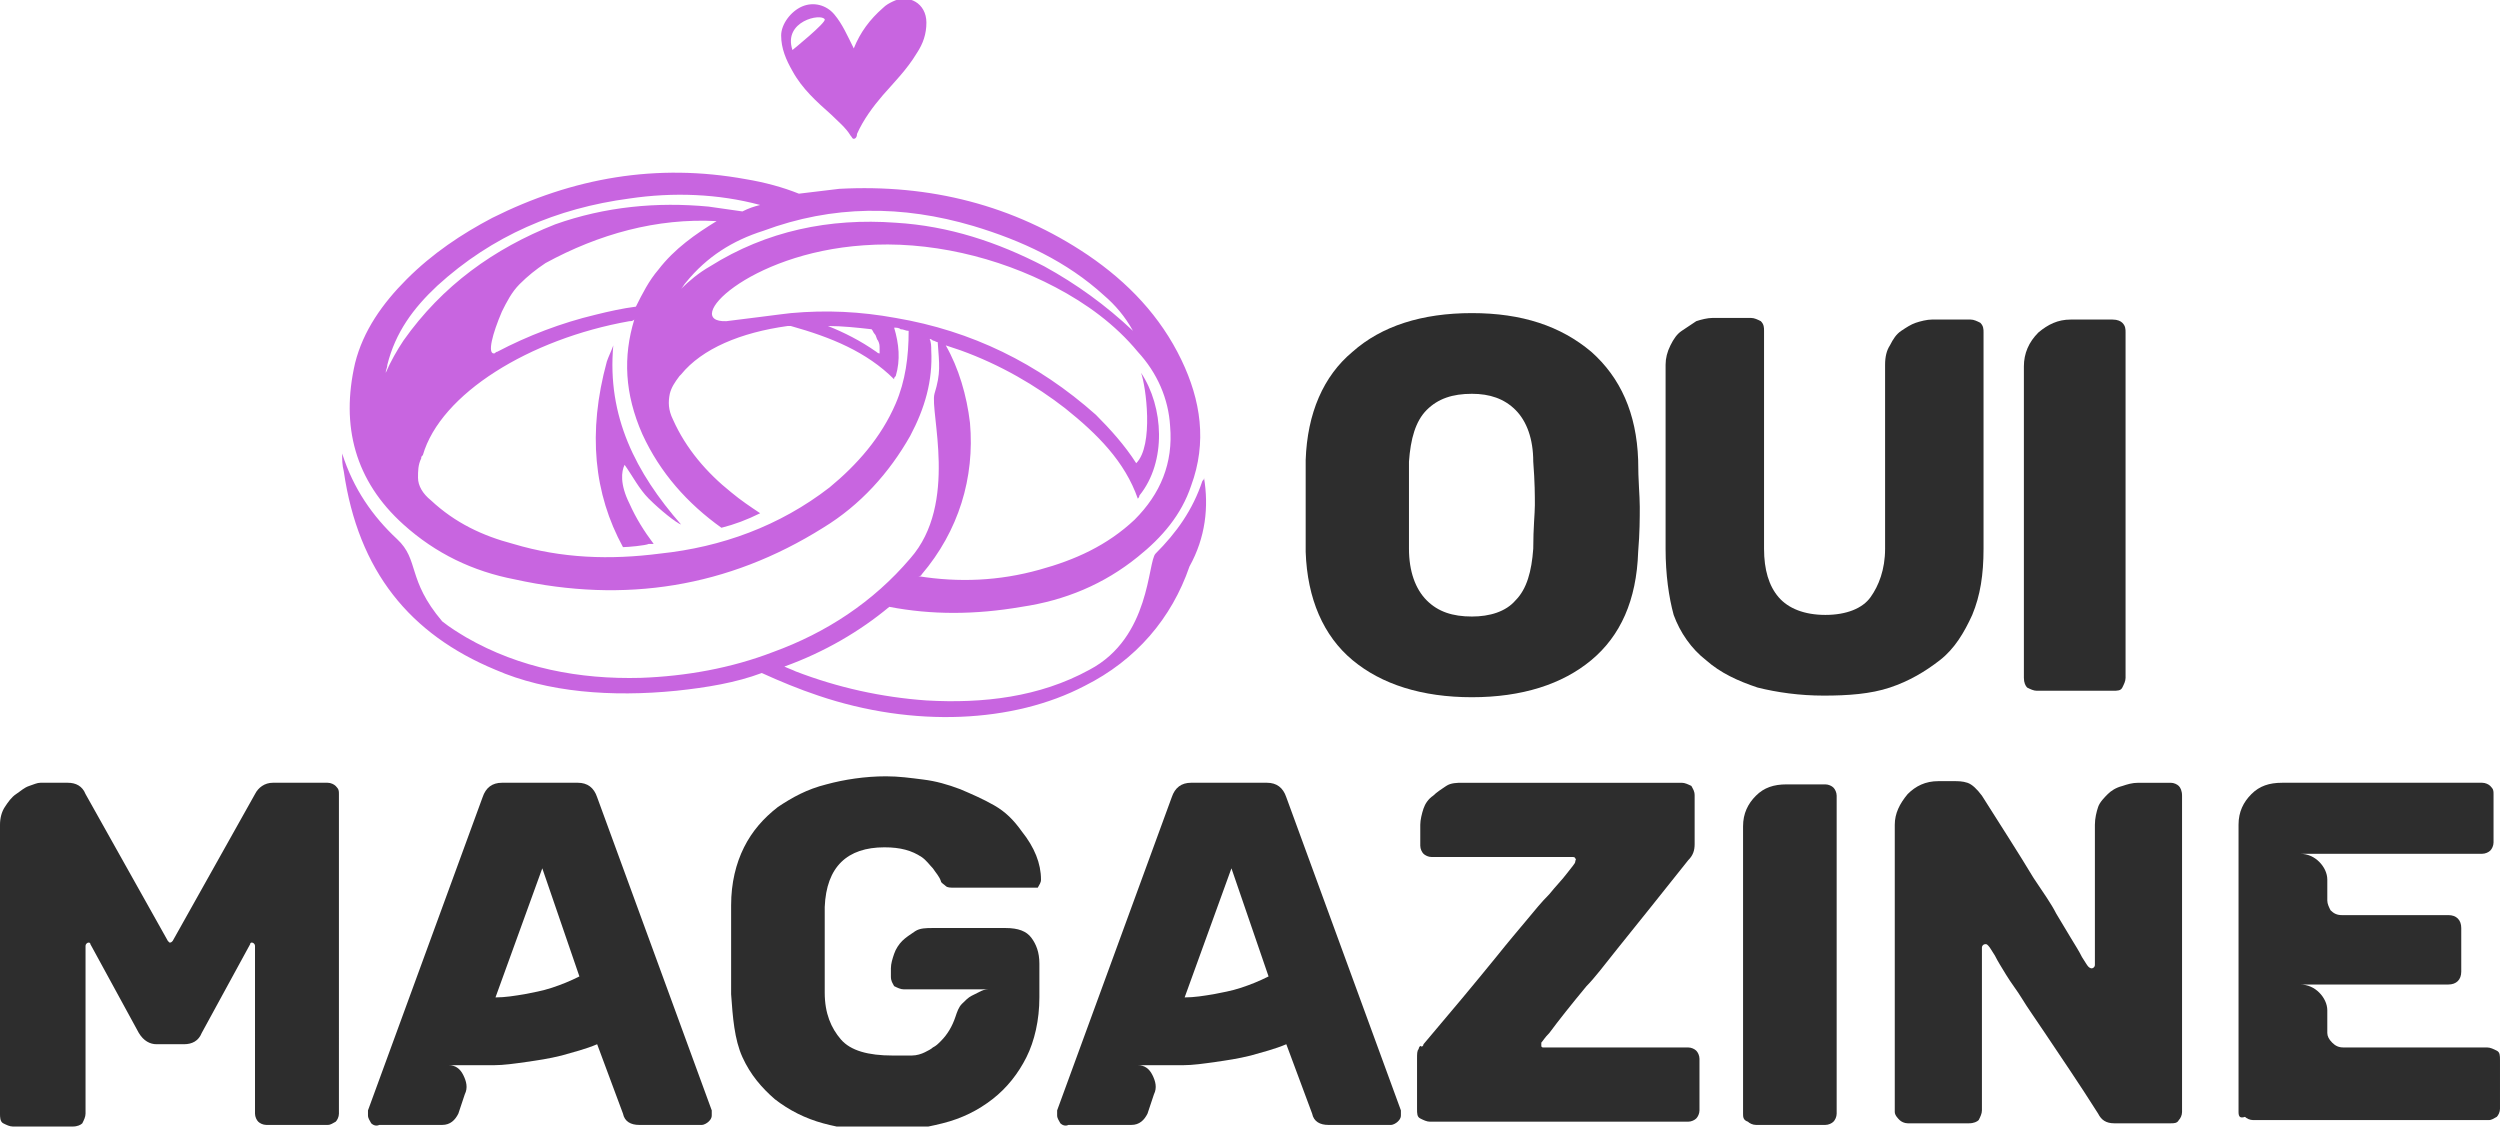
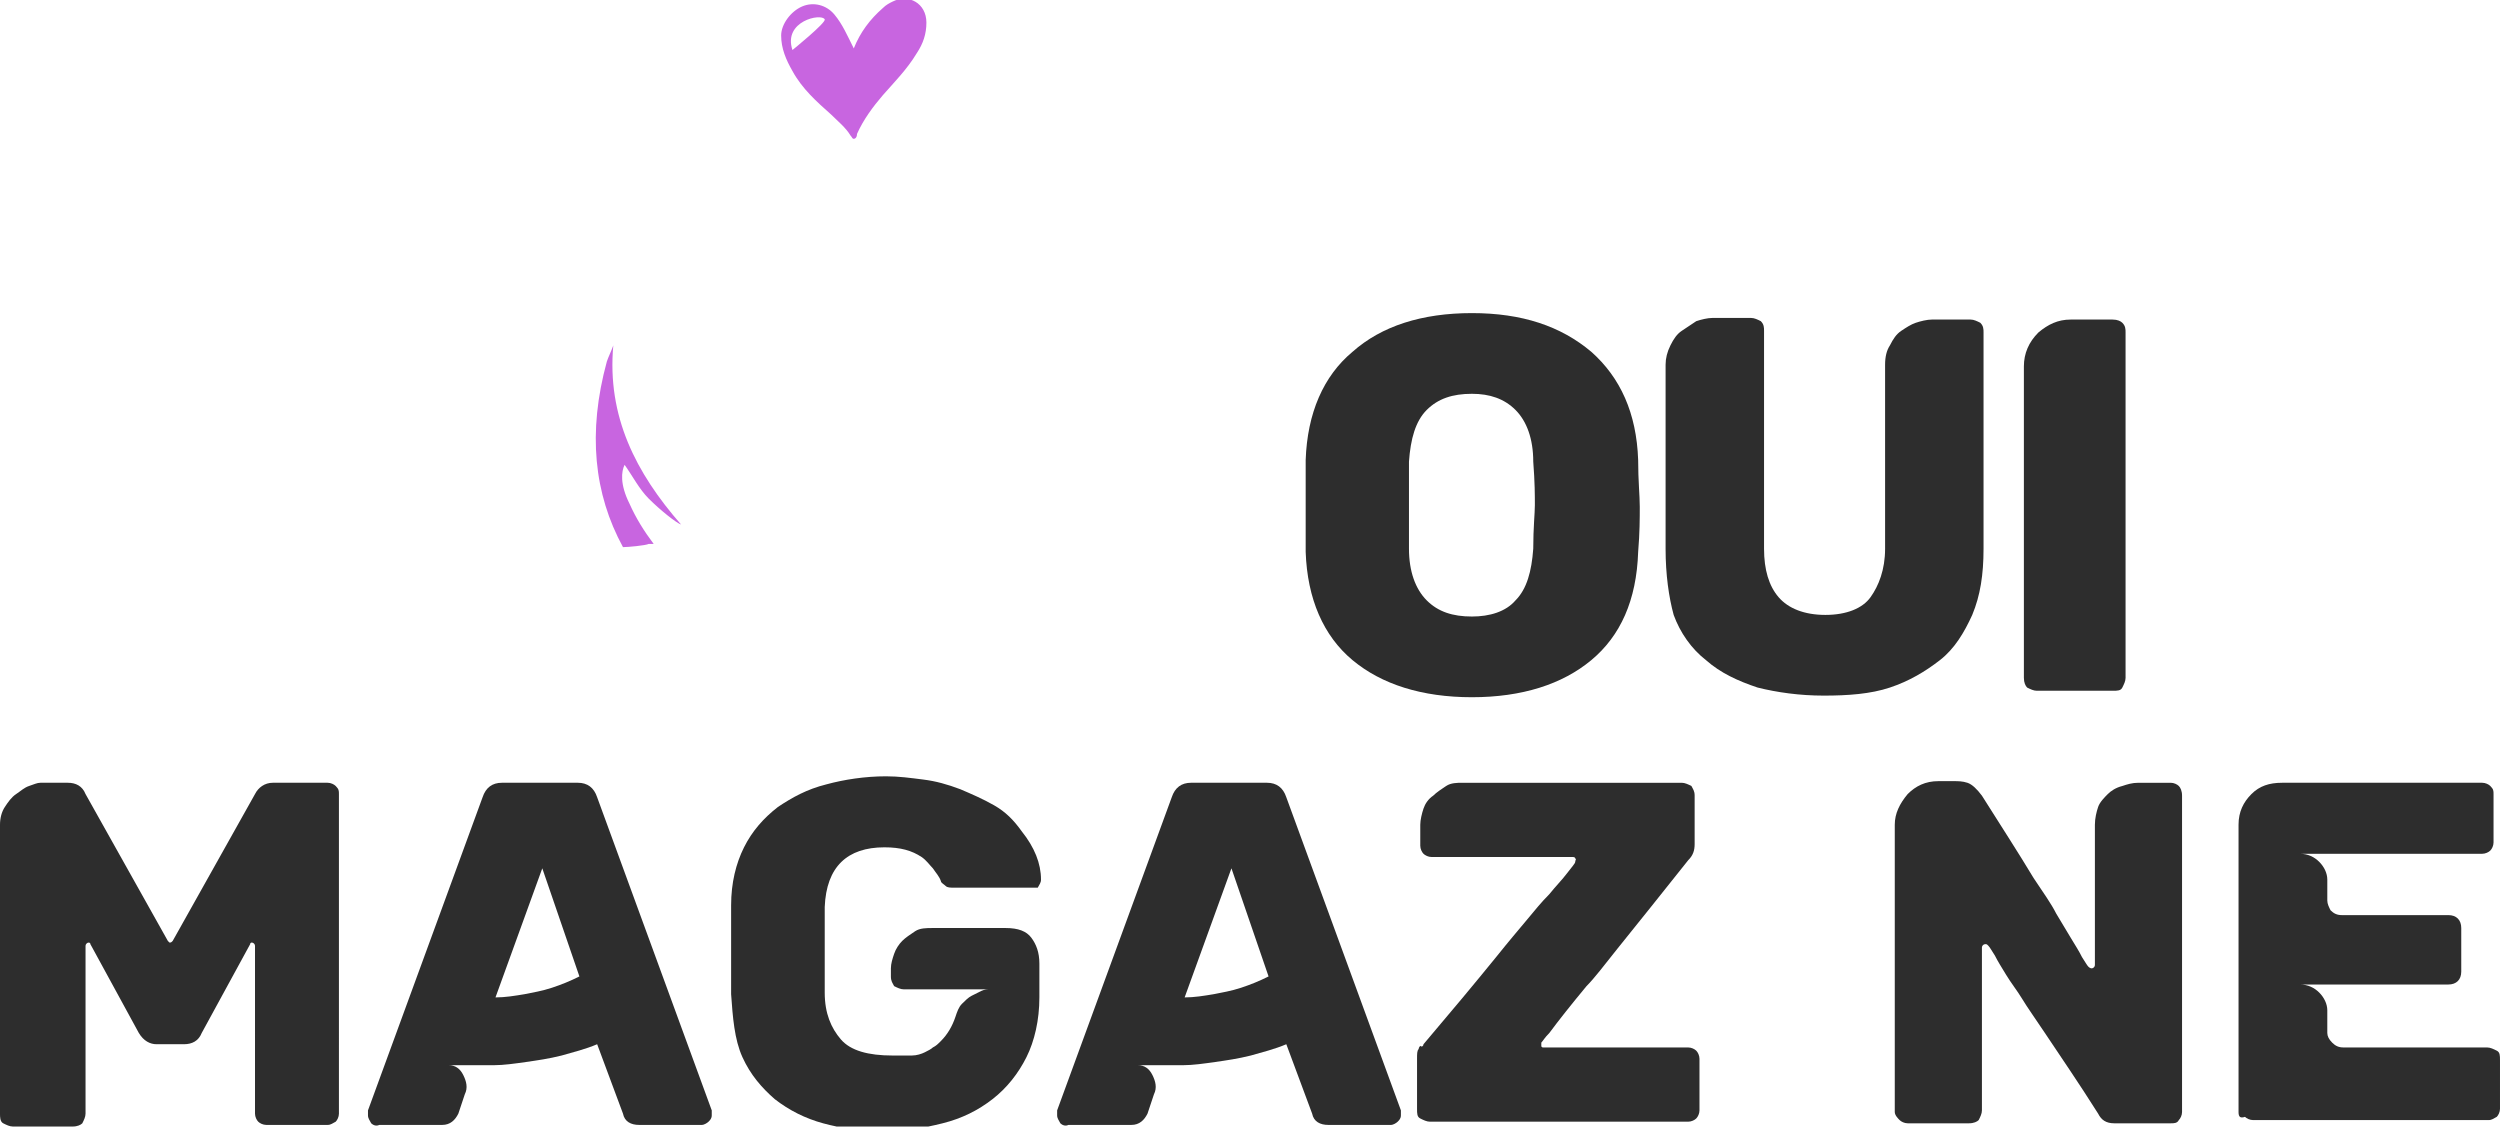
<svg xmlns="http://www.w3.org/2000/svg" version="1.1" id="Layer_1" x="0px" y="0px" width="154.9px" height="69.8px" viewBox="0 0 154.9 69.8" style="enable-background:new 0 0 154.9 69.8;" xml:space="preserve">
  <style type="text/css">
	.st0{fill:#2D2D2D;}
	.st1{fill:#C865E0;}
</style>
  <g>
    <g>
      <path class="st0" d="M20.3,48.5c0.2,0,0.4,0.1,0.5,0.2c0.2,0.2,0.2,0.3,0.2,0.5V69c0,0.2-0.1,0.4-0.2,0.5    c-0.2,0.1-0.3,0.2-0.5,0.2h-3.8c-0.2,0-0.4-0.1-0.5-0.2c-0.1-0.1-0.2-0.3-0.2-0.5V58.6c0-0.1-0.1-0.2-0.2-0.2c0,0-0.1,0-0.1,0.1    l-3,5.5c-0.2,0.5-0.6,0.7-1.1,0.7H9.7c-0.4,0-0.8-0.2-1.1-0.7l-3-5.5c0-0.1-0.1-0.1-0.1-0.1c-0.1,0-0.2,0.1-0.2,0.2V69    c0,0.2-0.1,0.4-0.2,0.6c-0.1,0.1-0.3,0.2-0.6,0.2H0.8c-0.2,0-0.4-0.1-0.6-0.2S0,69.2,0,69V51.1c0-0.4,0.1-0.8,0.3-1.1    c0.2-0.3,0.4-0.6,0.7-0.8c0.3-0.2,0.5-0.4,0.8-0.5c0.3-0.1,0.5-0.2,0.7-0.2h1.7c0.5,0,0.9,0.2,1.1,0.7l5.1,9.1    c0,0,0.1,0.1,0.1,0.1c0.1,0,0.1,0,0.2-0.1l5.1-9.1c0.2-0.4,0.6-0.7,1.1-0.7H20.3z" />
      <path class="st0" d="M23,69.6c-0.1-0.2-0.2-0.3-0.2-0.5c0-0.1,0-0.2,0-0.3l7.1-19.4c0.2-0.6,0.6-0.9,1.2-0.9h4.7    c0.6,0,1,0.3,1.2,0.9l7.1,19.4c0,0,0,0.1,0,0.3c0,0.2-0.1,0.3-0.2,0.4c-0.1,0.1-0.3,0.2-0.4,0.2h-3.9c-0.5,0-0.9-0.2-1-0.7    l-1.6-4.3c-0.7,0.3-1.5,0.5-2.2,0.7c-0.8,0.2-1.5,0.3-2.2,0.4s-1.4,0.2-2,0.2c-0.6,0-1.1,0-1.6,0c-0.3,0-0.5,0-0.7,0    c-0.2,0-0.4,0-0.5,0c0.4,0,0.7,0.2,0.9,0.6c0.2,0.4,0.3,0.8,0.1,1.2l-0.4,1.2c-0.2,0.4-0.5,0.7-1,0.7h-3.9    C23.3,69.8,23.1,69.7,23,69.6z M30.7,61.8c0.6,0,1.2-0.1,1.8-0.2c0.5-0.1,1.1-0.2,1.7-0.4s1.1-0.4,1.7-0.7l-2.3-6.7L30.7,61.8z" />
      <path class="st0" d="M45.3,61.6c0-0.3,0-0.7,0-1.1c0-0.5,0-1,0-1.7c0-0.6,0-1.2,0-1.6c0-0.5,0-0.8,0-1.1c0-1.4,0.3-2.6,0.8-3.6    c0.5-1,1.2-1.8,2.1-2.5c0.9-0.6,1.8-1.1,3-1.4c1.1-0.3,2.4-0.5,3.7-0.5c0.8,0,1.5,0.1,2.3,0.2c0.8,0.1,1.5,0.3,2.3,0.6    c0.7,0.3,1.4,0.6,2.1,1s1.2,0.9,1.7,1.6c0.8,1,1.2,2,1.2,3c0,0.2-0.1,0.3-0.2,0.5C64.1,55,63.9,55,63.8,55h-4.7    c-0.2,0-0.4,0-0.5-0.1c-0.1-0.1-0.3-0.2-0.3-0.3c-0.1-0.3-0.3-0.5-0.5-0.8c-0.2-0.2-0.4-0.5-0.7-0.7c-0.6-0.4-1.3-0.6-2.3-0.6    c-2.3,0-3.6,1.2-3.7,3.7c0,0.3,0,0.6,0,1.1c0,0.4,0,0.9,0,1.5c0,0.6,0,1.1,0,1.6c0,0.4,0,0.8,0,1.1c0,1.3,0.4,2.2,1,2.9    s1.7,1,3.2,1c0.5,0,0.9,0,1.2,0s0.6-0.1,0.8-0.2c0.2-0.1,0.4-0.2,0.5-0.3c0.2-0.1,0.3-0.2,0.5-0.4c0.4-0.4,0.7-0.9,0.9-1.5    c0.1-0.3,0.2-0.6,0.4-0.8c0.2-0.2,0.4-0.4,0.6-0.5c0.2-0.1,0.4-0.2,0.6-0.3c0.2-0.1,0.4-0.1,0.5-0.1H56c-0.2,0-0.4-0.1-0.6-0.2    c-0.1-0.2-0.2-0.3-0.2-0.6v-0.5c0-0.3,0.1-0.6,0.2-0.9c0.1-0.3,0.3-0.6,0.5-0.8c0.2-0.2,0.5-0.4,0.8-0.6c0.3-0.2,0.7-0.2,1.1-0.2    h4.5c0.8,0,1.3,0.2,1.6,0.6s0.5,0.9,0.5,1.6v2.1c0,1.4-0.3,2.7-0.8,3.7c-0.5,1-1.2,1.9-2.1,2.6s-1.9,1.2-3.1,1.5    c-1.2,0.3-2.4,0.5-3.7,0.5c-1.3,0-2.6-0.2-3.7-0.5c-1.1-0.3-2.1-0.8-3-1.5c-0.8-0.7-1.5-1.5-2-2.6S45.4,63,45.3,61.6z" />
      <path class="st0" d="M65.7,69.6c-0.1-0.2-0.2-0.3-0.2-0.5c0-0.1,0-0.2,0-0.3l7.1-19.4c0.2-0.6,0.6-0.9,1.2-0.9h4.7    c0.6,0,1,0.3,1.2,0.9l7.1,19.4c0,0,0,0.1,0,0.3c0,0.2-0.1,0.3-0.2,0.4c-0.1,0.1-0.3,0.2-0.4,0.2h-3.9c-0.5,0-0.9-0.2-1-0.7    l-1.6-4.3c-0.7,0.3-1.5,0.5-2.2,0.7c-0.8,0.2-1.5,0.3-2.2,0.4s-1.4,0.2-2,0.2c-0.6,0-1.1,0-1.6,0c-0.3,0-0.5,0-0.7,0    c-0.2,0-0.4,0-0.5,0c0.4,0,0.7,0.2,0.9,0.6c0.2,0.4,0.3,0.8,0.1,1.2l-0.4,1.2c-0.2,0.4-0.5,0.7-1,0.7h-3.9    C66,69.8,65.8,69.7,65.7,69.6z M73.4,61.8c0.6,0,1.2-0.1,1.8-0.2c0.5-0.1,1.1-0.2,1.7-0.4s1.1-0.4,1.7-0.7l-2.3-6.7L73.4,61.8z" />
      <path class="st0" d="M88.2,64.7c1.7-2,3.2-3.8,4.5-5.4c0.8-1,1.4-1.7,1.9-2.3c0.5-0.6,0.9-1.1,1.4-1.6c0.4-0.5,0.8-0.9,1.1-1.3    c0.3-0.4,0.5-0.6,0.5-0.7s0.1-0.2,0-0.2c0-0.1-0.1-0.1-0.2-0.1h-8.7c-0.2,0-0.4-0.1-0.5-0.2c-0.1-0.1-0.2-0.3-0.2-0.5v-1.3    c0-0.3,0.1-0.7,0.2-1c0.1-0.3,0.3-0.6,0.6-0.8c0.2-0.2,0.5-0.4,0.8-0.6s0.7-0.2,1-0.2h13.6c0.2,0,0.4,0.1,0.6,0.2    c0.1,0.2,0.2,0.3,0.2,0.6v3c0,0.4-0.1,0.7-0.4,1c-1.6,2-3.1,3.9-4.4,5.5c-0.8,1-1.4,1.8-1.9,2.3c-0.5,0.6-0.9,1.1-1.3,1.6    c-0.4,0.5-0.7,0.9-1,1.3c-0.3,0.3-0.4,0.5-0.5,0.6c0,0.1,0,0.1,0,0.2c0,0.1,0.1,0.1,0.1,0.1h9c0.2,0,0.4,0.1,0.5,0.2    c0.1,0.1,0.2,0.3,0.2,0.5v3.2c0,0.2-0.1,0.4-0.2,0.5c-0.1,0.1-0.3,0.2-0.5,0.2H88.6c-0.2,0-0.4-0.1-0.6-0.2s-0.2-0.3-0.2-0.6v-3.1    c0-0.3,0-0.5,0.1-0.6c0-0.1,0.1-0.2,0.1-0.2C88.1,64.9,88.2,64.8,88.2,64.7z" />
-       <path class="st0" d="M108,69V51.2c0-0.8,0.3-1.4,0.8-1.9c0.5-0.5,1.1-0.7,1.9-0.7h2.4c0.2,0,0.4,0.1,0.5,0.2    c0.1,0.1,0.2,0.3,0.2,0.5V69c0,0.2-0.1,0.4-0.2,0.5c-0.1,0.1-0.3,0.2-0.5,0.2h-4.3c-0.2,0-0.4-0.1-0.5-0.2    C108,69.4,108,69.2,108,69z" />
      <path class="st0" d="M117.4,68.9V51.1c0-0.7,0.3-1.3,0.8-1.9c0.5-0.5,1.1-0.8,1.9-0.8h1c0.2,0,0.5,0,0.8,0.1s0.6,0.4,0.9,0.8    c1.2,1.9,2.3,3.6,3.2,5.1c0.6,0.9,1.1,1.6,1.4,2.2c0.3,0.5,0.6,1,0.9,1.5s0.5,0.8,0.7,1.2c0.2,0.3,0.3,0.5,0.4,0.6    c0,0,0.1,0.1,0.2,0.1c0.1,0,0.2-0.1,0.2-0.2v-8.7c0-0.4,0.1-0.8,0.2-1.1s0.4-0.6,0.6-0.8c0.2-0.2,0.5-0.4,0.9-0.5    c0.3-0.1,0.6-0.2,1-0.2h2c0.2,0,0.4,0.1,0.5,0.2c0.1,0.1,0.2,0.3,0.2,0.6v19.6c0,0.2-0.1,0.4-0.2,0.5c-0.1,0.2-0.3,0.2-0.5,0.2    H131c-0.5,0-0.8-0.2-1-0.6c-1.2-1.9-2.3-3.5-3.3-5c-0.6-0.9-1.1-1.6-1.4-2.1c-0.3-0.5-0.7-1-1-1.5c-0.3-0.5-0.5-0.8-0.7-1.2    c-0.2-0.3-0.3-0.5-0.4-0.6c-0.1-0.1-0.1-0.1-0.2-0.1c-0.1,0-0.2,0.1-0.2,0.2v10.1c0,0.2-0.1,0.4-0.2,0.6c-0.1,0.1-0.3,0.2-0.6,0.2    h-3.8c-0.2,0-0.4-0.1-0.5-0.2S117.4,69.1,117.4,68.9z" />
      <path class="st0" d="M138.7,68.9V51.1c0-0.8,0.3-1.4,0.8-1.9c0.5-0.5,1.1-0.7,1.9-0.7h12.4c0.2,0,0.4,0.1,0.5,0.2    c0.2,0.2,0.2,0.3,0.2,0.5v3c0,0.2-0.1,0.4-0.2,0.5c-0.1,0.1-0.3,0.2-0.5,0.2h-11.3c0.5,0,0.9,0.2,1.2,0.5c0.3,0.3,0.5,0.7,0.5,1.1    v1.3c0,0.2,0.1,0.4,0.2,0.6c0.2,0.2,0.4,0.3,0.7,0.3h6.6c0.5,0,0.8,0.3,0.8,0.8v2.7c0,0.5-0.3,0.8-0.8,0.8h-9.2    c0.5,0,0.9,0.2,1.2,0.5c0.3,0.3,0.5,0.7,0.5,1.1v1.4c0,0.2,0.1,0.4,0.3,0.6c0.2,0.2,0.4,0.3,0.7,0.3h8.9c0.2,0,0.4,0.1,0.6,0.2    s0.2,0.3,0.2,0.6v3c0,0.2-0.1,0.4-0.2,0.5c-0.2,0.1-0.3,0.2-0.5,0.2h-14.6c-0.2,0-0.4-0.1-0.5-0.2    C138.8,69.3,138.7,69.2,138.7,68.9z" />
    </g>
  </g>
  <g>
    <g>
      <path class="st0" d="M91.2,43.2c-3.1,0-5.6-0.8-7.4-2.3c-1.8-1.5-2.8-3.8-2.9-6.7c0-0.6,0-1.6,0-2.8c0-1.3,0-2.2,0-2.9    c0.1-2.9,1.1-5.2,2.9-6.7c1.8-1.6,4.3-2.4,7.4-2.4c3.1,0,5.5,0.8,7.4,2.4c1.8,1.6,2.8,3.8,2.9,6.7c0,1.3,0.1,2.2,0.1,2.9    c0,0.7,0,1.6-0.1,2.8c-0.1,3-1.1,5.2-2.9,6.7S94.3,43.2,91.2,43.2z M91.2,38.2c1.1,0,2.1-0.3,2.7-1c0.7-0.7,1-1.8,1.1-3.2    c0-1.3,0.1-2.2,0.1-2.7c0-0.6,0-1.4-0.1-2.7c0-1.4-0.4-2.5-1.1-3.2c-0.7-0.7-1.6-1-2.7-1c-1.2,0-2.1,0.3-2.8,1    c-0.7,0.7-1,1.8-1.1,3.2c0,0.6,0,1.5,0,2.7c0,1.2,0,2.1,0,2.7c0,1.4,0.4,2.5,1.1,3.2C89.1,37.9,90,38.2,91.2,38.2z" />
      <path class="st0" d="M103.2,34V22.6c0-0.4,0.1-0.8,0.3-1.2c0.2-0.4,0.4-0.7,0.7-0.9c0.3-0.2,0.6-0.4,0.9-0.6    c0.3-0.1,0.7-0.2,1-0.2h2.4c0.2,0,0.4,0.1,0.6,0.2c0.2,0.2,0.2,0.4,0.2,0.6V34c0,1.3,0.3,2.3,0.9,3c0.6,0.7,1.6,1.1,2.9,1.1    c1.3,0,2.3-0.4,2.8-1.1s0.9-1.7,0.9-3V22.6c0-0.5,0.1-0.9,0.3-1.2c0.2-0.4,0.4-0.7,0.7-0.9c0.3-0.2,0.6-0.4,0.9-0.5    c0.3-0.1,0.7-0.2,1-0.2h2.4c0.2,0,0.4,0.1,0.6,0.2c0.2,0.2,0.2,0.4,0.2,0.6V34c0,1.6-0.2,2.9-0.7,4.1c-0.5,1.1-1.1,2.1-2,2.8    c-0.9,0.7-1.9,1.3-3.1,1.7c-1.2,0.4-2.6,0.5-4.1,0.5c-1.5,0-2.9-0.2-4.1-0.5c-1.2-0.4-2.3-0.9-3.2-1.7c-0.9-0.7-1.6-1.7-2-2.8    C103.4,37,103.2,35.6,103.2,34z" />
      <path class="st0" d="M125.4,42V22.7c0-0.8,0.3-1.5,0.9-2.1c0.6-0.5,1.2-0.8,2-0.8h2.6c0.3,0,0.5,0.1,0.6,0.2    c0.2,0.2,0.2,0.4,0.2,0.6V42c0,0.2-0.1,0.4-0.2,0.6c-0.1,0.2-0.3,0.2-0.6,0.2h-4.7c-0.2,0-0.4-0.1-0.6-0.2    C125.5,42.5,125.4,42.3,125.4,42z" />
    </g>
  </g>
  <g>
    <path class="st1" d="M51.5,7.1c0.4,0.4,0.9,0.8,1.2,1.3c0.1,0.1,0.1,0.2,0.2,0.2c0.1,0,0.2-0.1,0.2-0.3c0.4-0.9,1-1.7,1.6-2.4   c0.7-0.8,1.5-1.6,2.1-2.6c0.4-0.6,0.6-1.2,0.6-1.9c0-1.2-1.1-1.8-2.1-1.3c-0.2,0.1-0.4,0.2-0.6,0.4C53.9,1.2,53.3,2,52.9,3   c-0.4-0.8-0.7-1.5-1.2-2.1c-0.5-0.6-1.3-0.8-2-0.5c-0.7,0.3-1.3,1.1-1.3,1.8c0,0.8,0.3,1.5,0.7,2.2C49.7,5.5,50.6,6.3,51.5,7.1z    M51.1,1.2c0.1,0.2-2,1.9-2,1.9C48.5,1.3,50.9,0.8,51.1,1.2z" />
    <path class="st1" d="M38,21.4c-0.1,0.3-0.3,0.7-0.4,1c0,0,0,0,0,0c-1.2,4.4-0.8,8.2,1,11.5c0.3,0,1.4-0.1,1.6-0.2   c0.1,0,0.2,0,0.3,0c-0.6-0.8-1.1-1.6-1.5-2.5c-0.6-1.2-0.5-2-0.3-2.4c0.5,0.7,0.9,1.5,1.5,2.1c0.7,0.7,1.7,1.5,2,1.6   C39.4,29.3,37.6,25.8,38,21.4z" />
-     <path class="st1" d="M74.6,29.6c0,0.1,0,0.1-0.1,0.2c-0.6,1.8-1.6,3.2-2.9,4.5c-0.5,0.5-0.3,5.2-4.1,7.2c-3.1,1.7-6.6,2.1-10.1,1.9   c-2.8-0.2-5.5-0.8-8.1-1.8c-0.2-0.1-0.5-0.2-0.7-0.3c2.5-0.9,4.7-2.2,6.5-3.7c2.6,0.5,5.3,0.5,8.2,0c2.7-0.4,5.1-1.4,7.2-3.1   c1.5-1.2,2.7-2.6,3.3-4.4c1-2.7,0.6-5.3-0.6-7.8c-1.3-2.7-3.3-4.8-5.8-6.5c-4.6-3.1-9.8-4.4-15.4-4.1c-0.8,0.1-1.7,0.2-2.5,0.3   c-1-0.4-2.1-0.7-3.3-0.9c-5.5-1-10.7-0.1-15.7,2.4c-1.9,1-3.7,2.2-5.3,3.8c-1.5,1.5-2.7,3.2-3.2,5.2c-0.9,3.9,0,7.3,3,10   c2,1.8,4.3,2.9,6.9,3.4c6.8,1.5,13.2,0.5,19.1-3.2c2.3-1.4,4.1-3.4,5.4-5.7c0.9-1.7,1.4-3.4,1.3-5.3c0-0.2,0-0.5-0.1-0.7   c0.1,0,0.2,0.1,0.2,0.1c0.1,0,0.2,0.1,0.3,0.1c0.1,1.4,0.2,1.9-0.2,3.2c-0.3,1.1,1.5,6.8-1.5,10.2c-2.3,2.7-5.2,4.6-8.5,5.8   c-2.6,1-5.4,1.5-8.2,1.6c-3.8,0.1-7.5-0.6-10.8-2.5c-0.5-0.3-1-0.6-1.5-1c-2.2-2.6-1.4-3.8-2.8-5.1c-1.5-1.4-2.7-3.1-3.4-5.3   c0,0.4,0,0.7,0.1,1.1c0,0,0,0,0,0c0.9,6.2,4.1,10.1,9.4,12.3c3.2,1.4,7.2,1.7,11.2,1.3c1.9-0.2,3.7-0.5,5.3-1.1   c1.1,0.5,2.3,1,3.5,1.4c5.9,2,12.1,1.7,16.5-0.6c3.2-1.6,5.4-4.2,6.5-7.4C74.7,33.3,74.9,31.4,74.6,29.6z M60.3,14   c3,0.9,5.8,2.2,8.1,4.3c0.7,0.6,1.3,1.3,1.8,2.2c-1.7-1.6-3.5-2.9-5.5-4c-2.9-1.5-5.9-2.5-9.2-2.7c-4.1-0.3-8,0.5-11.5,2.7   c-0.7,0.4-1.3,0.9-1.8,1.4c0.1-0.1,0.2-0.3,0.3-0.4c1.3-1.6,2.9-2.6,4.8-3.2C51.6,12.7,55.9,12.7,60.3,14z M40.8,16.7   c-0.6,0.7-1,1.5-1.4,2.3c-0.8,0.1-1.7,0.3-2.5,0.5c-2.1,0.5-4.2,1.3-6.1,2.3c-0.1,0-0.1,0.1-0.2,0.1c-0.4,0-0.1-1.2,0.5-2.6   c0.3-0.6,0.6-1.2,1.1-1.7c0.5-0.5,1-0.9,1.6-1.3c0,0,0,0,0,0c3.3-1.8,6.9-2.8,10.6-2.6C43.1,14.5,41.8,15.4,40.8,16.7z M25,21.1   c-0.4,0.6-0.8,1.3-1.1,2c0-0.2,0.1-0.3,0.1-0.5c0.5-2,1.6-3.5,3.1-4.9c3.4-3.1,7.4-4.8,11.9-5.4c2.7-0.4,5.5-0.3,8.1,0.4   c-0.4,0.1-0.7,0.2-1.1,0.4c-0.7-0.1-1.4-0.2-2.1-0.3c-3.2-0.3-6.4,0-9.5,1.1C30.6,15.4,27.4,17.7,25,21.1z M55.5,25   c-0.9,2.1-2.4,3.8-4.1,5.2c-3.1,2.4-6.7,3.7-10.5,4.1c-3.1,0.4-6.1,0.3-9.1-0.6c-1.9-0.5-3.6-1.3-5.1-2.7c-0.5-0.4-0.8-0.9-0.8-1.4   c0,0,0,0,0,0c0-0.4,0-0.8,0.2-1.2c0-0.1,0-0.1,0.1-0.2c1.1-3.8,6.6-7.2,12.8-8.3c0.1,0,0.2,0,0.3-0.1c-0.7,2.3-0.6,4.6,0.5,7.1   c1.1,2.4,2.8,4.3,4.9,5.8c0.8-0.2,1.6-0.5,2.4-0.9c-0.6-0.4-1.2-0.8-1.8-1.3c-1.5-1.2-2.8-2.7-3.6-4.5c-0.3-0.6-0.3-1.1-0.2-1.6   c0,0,0,0,0,0c0.1-0.4,0.3-0.7,0.6-1.1c0,0,0.1-0.1,0.1-0.1c1.3-1.6,3.7-2.6,6.6-3c0.1,0,0.1,0,0.2,0c2.5,0.7,4.7,1.6,6.4,3.3   c0-0.1,0-0.1,0.1-0.2c0.3-1,0.2-2-0.1-3c0.1,0,0.3,0,0.4,0.1c0.2,0,0.3,0.1,0.5,0.1C56.3,22.1,56.1,23.6,55.5,25z M51.3,20.2   c0.9,0,1.8,0.1,2.7,0.2c0.1,0.1,0.1,0.2,0.2,0.3c0.1,0.1,0.1,0.3,0.2,0.4c0.1,0.2,0.1,0.3,0.1,0.5c0,0.2,0,0.3,0,0.3   c0,0-0.1,0-0.2-0.1C53.3,21.1,52.3,20.6,51.3,20.2z M57.1,35.6c2.3-2.7,3.3-6,3-9.4c-0.2-1.7-0.7-3.4-1.5-4.8   c0.3,0.1,0.6,0.2,0.9,0.3c2.5,0.9,4.7,2.2,6.5,3.6c2,1.6,3.7,3.3,4.5,5.6c0,0,0.1-0.1,0.1-0.2c1.7-2.1,1.5-5.5,0.1-7.6   c0.3,0.8,0.8,4.5-0.3,5.6c-0.7-1.1-1.6-2.1-2.5-3c-3.6-3.2-7.7-5.2-12.4-6c-2.2-0.4-4.3-0.5-6.5-0.3c-0.1,0-3.9,0.5-4,0.5   c-2.8,0.1,1.3-4.2,8.5-4.7c4-0.3,8.3,0.7,11.9,2.6c1.9,1,3.7,2.3,5.1,4c1.2,1.3,1.9,2.9,2,4.6c0.2,2.3-0.6,4.2-2.2,5.8   c-1.7,1.6-3.7,2.5-5.9,3.1c-2.5,0.7-5,0.8-7.5,0.4C57.1,35.7,57.1,35.6,57.1,35.6z" />
  </g>
</svg>